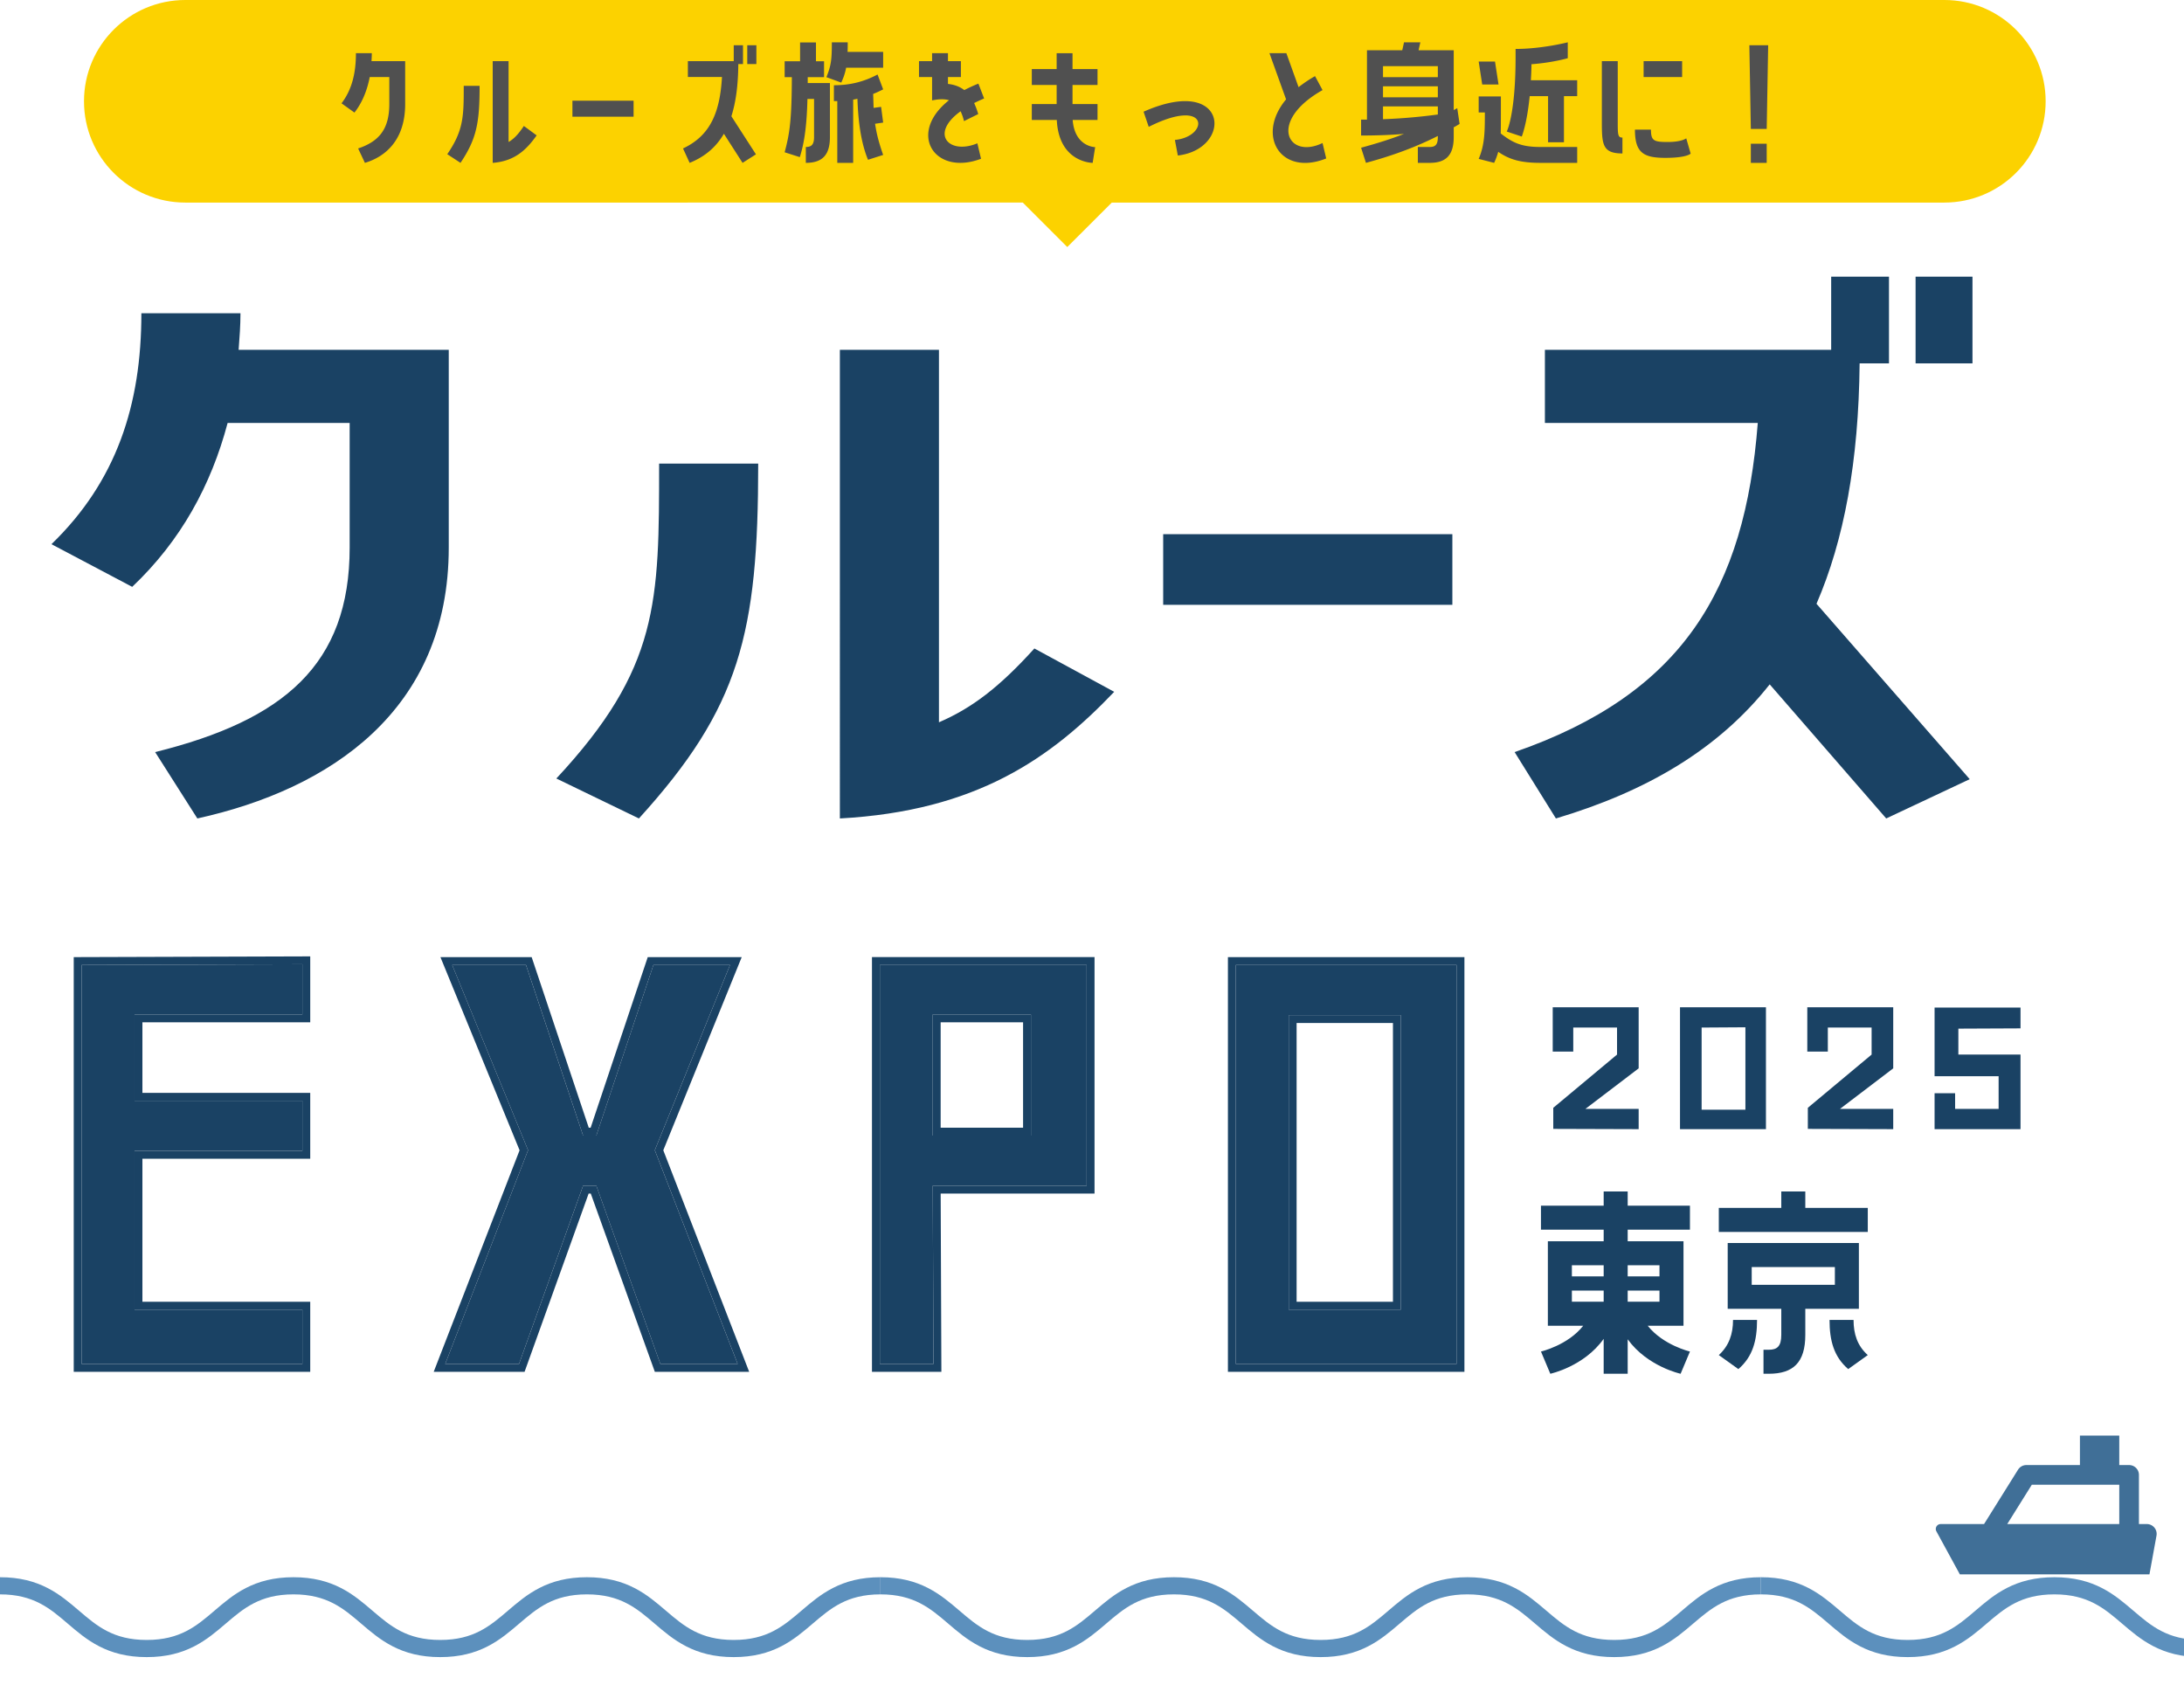
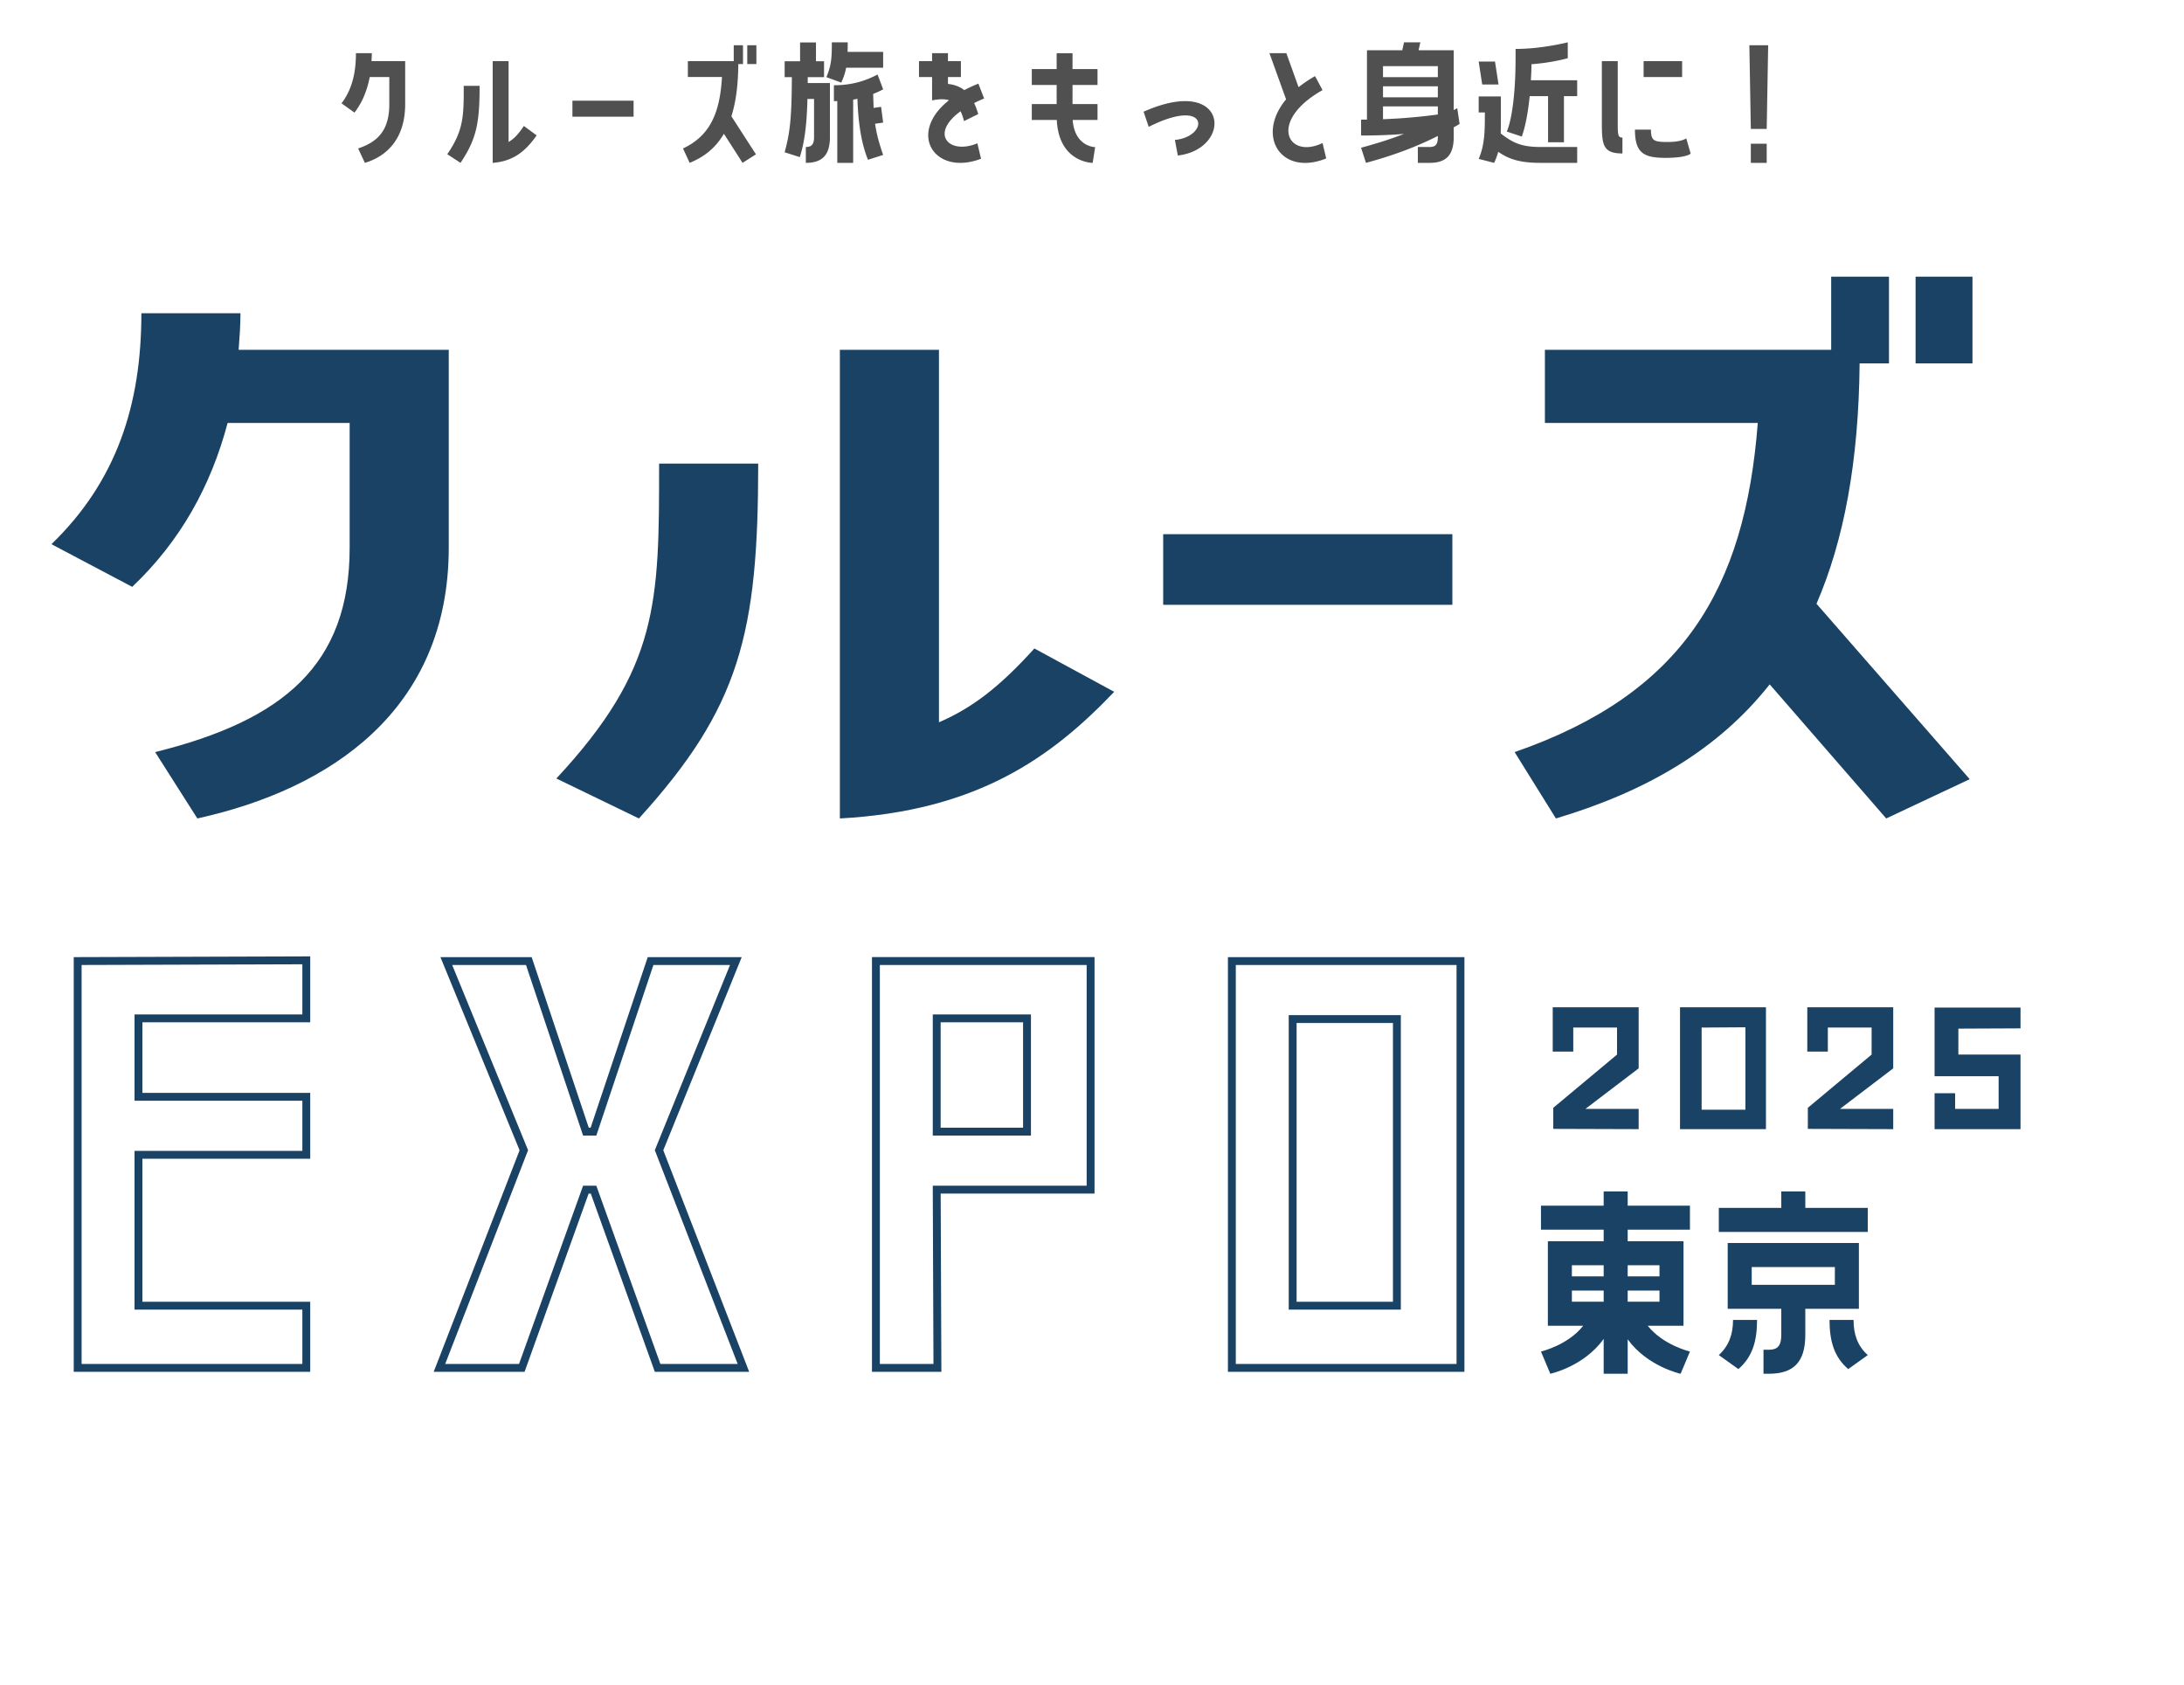
<svg xmlns="http://www.w3.org/2000/svg" width="442" height="341" viewBox="0 0 442 341" fill="none">
-   <path d="M260.812 265.072h22.689v-59.611h-22.689v59.611Zm-10.71 10.992v-80.749h44.673v80.749h-44.673Zm-30.185-36.076h-31.144l.141 36.076h-10.852v-80.749h41.855v44.673Zm-11.274-10.147v-24.52h-19.87v24.52h19.87Zm-59.353 46.223h-15.643l-12.965-36.076h-2.677l-12.965 36.076H90.102l16.77-43.263-15.361-37.486h14.938l11.556 34.526h2.677l11.556-34.526h15.502l-15.22 37.486 16.77 43.263Zm-88.101-10.992v10.992H16.516v-80.749l44.673-.141v10.146H27.226v17.475h33.963v10.146H27.226v32.131h33.963Z" fill="#1A4264" />
  <path d="M294.776 195.315h-44.673v80.75h44.673v-80.75Zm-11.274 10.147v59.611h-22.689v-59.611h22.689Zm-21.094 58.016h19.499v-56.421h-19.499v56.421Zm33.963 14.182h-47.863v-83.939h47.863v83.939Zm-76.453-37.672v-44.673h-41.854v80.75h10.851l-.141-36.077h31.144Zm-11.273-34.667v24.521h-19.871v-24.521h19.871Zm-18.276 22.926h16.681v-21.331h-16.681v21.331Zm31.144 13.336h-31.138l.142 36.077h-14.048v-83.939h45.044v47.862Zm-113.916-47.862 11.556 34.526h.381l11.556-34.526h19.019l-15.873 39.094 17.383 44.845h-19.093l-12.965-36.077h-.434l-12.965 36.077H87.773l17.381-44.843-16.02-39.096h18.463Zm-16.085 1.594 15.36 37.486-16.77 43.264h14.938l12.965-36.077h2.678l12.965 36.077h15.642l-16.77-43.264 15.22-37.486h-15.502l-11.555 34.527h-2.678l-11.555-34.527H91.512Zm-76.59-1.59 47.863-.151v13.342H28.822v14.285h33.963v13.336H28.822v28.941h33.963v14.182H14.922v-83.935Zm1.595 82.34H61.19v-10.992H27.227v-32.131H61.19v-10.146H27.227v-17.475H61.19v-10.146l-44.673.14v80.75Zm351.107-153.859 31.01 35.502-16.898 7.95-23.582-27.14c-10.399 13.159-24.883 21.657-43.267 27.14l-8.356-13.433c33.982-11.788 46.609-32.897 49.209-66.617h-43.081V70.804h57.936V56h11.699v17.545h-5.943c-.185 19.876-3.156 35.776-8.727 48.661Zm20.055-48.66V56h11.513v17.545h-11.513Zm-152.273 48.875v-14.306h58.525v14.306h-58.525Zm-45.379-51.617v75.39c6.685-2.879 12.256-7.128 19.312-14.941l16.155 8.773c-12.812 13.433-27.853 24.124-55.521 25.632V70.804h20.054Zm-56.636 23.028h20.055c0 34.405-3.714 49.346-24.14 71.826l-16.712-8.087c20.797-22.343 20.797-35.639 20.797-63.739Zm-62.627-8.225H46.067c-3.343 12.61-9.47 23.851-19.312 33.172l-16.34-8.636c13.183-12.748 18.197-28.237 18.197-46.742h20.055c0 2.468-.186 4.935-.372 7.402H90.82v40.026c0 33.034-24.14 48.935-50.88 54.829l-8.542-13.433c25.997-6.443 39.367-17.683 39.367-41.396V85.607Zm260.869 138.835v4.101l-17.281-.054v-4.266l12.906-10.773v-5.469h-8.86v4.867h-4.156v-8.969h17.391v12.36l-10.774 8.203h10.774Zm8.369 4.101v-24.664h17.391v24.664h-17.391Zm13.235-20.617-8.86.055v16.625h8.86v-16.68Zm29.916 16.516v4.101l-17.281-.054v-4.266l12.906-10.773v-5.469h-8.86v4.867h-4.156v-8.969h17.391v12.36l-10.774 8.203h10.774Zm21.33-6.617h-12.961v-13.891h17.391v4.211l-12.578.055v5.25h12.578v15.093h-17.391v-7.273h4.156v3.172h8.805v-6.617Zm-79.93 23.328h4.86v2.88h12.6v4.86h-12.6v2.34h11.295v17.1h-7.245c3.15 3.96 8.55 5.22 8.55 5.22l-1.89 4.5s-6.705-1.44-10.71-6.975v6.975h-4.86v-7.065c-4.005 5.625-10.8 7.065-10.8 7.065l-1.89-4.5s5.445-1.26 8.55-5.22h-7.155v-17.1h11.295v-2.34h-12.69v-4.86h12.69v-2.88Zm-6.435 17.19h6.435v-2.25h-6.435v2.25Zm17.73 0v-2.25h-6.435v2.25h6.435Zm-17.73 5.13h6.435v-2.25h-6.435v2.25Zm11.295 0h6.435v-2.25h-6.435v2.25Zm31.086-22.32h4.86v3.33h12.645v4.86h-30.15v-4.86h12.645v-3.33Zm-3.6 32.04h1.08c1.665 0 2.52-.675 2.52-3.015v-5.265h-10.845v-13.32h26.55v13.32h-10.845v5.265c0 5.58-2.43 7.875-7.38 7.875h-1.08v-4.86Zm-2.385-16.74v3.6h16.83v-3.6h-16.83Zm-2.7 20.655-3.96-2.835c2.07-1.89 2.88-4.275 2.88-7.11h4.86c0 4.14-.855 7.425-3.78 9.945Zm18.45-9.945h4.86c0 2.835.765 5.22 2.88 7.11l-3.96 2.835c-2.925-2.52-3.78-5.805-3.78-9.945Z" fill="#1A4264" />
  <g clip-path="url(#a)" stroke="#5C90BD" stroke-width="3.471" stroke-miterlimit="10">
-     <path d="M0 320.968c14.852 0 14.852 12.697 29.695 12.697s14.852-12.697 29.695-12.697 14.852 12.697 29.695 12.697 14.852-12.697 29.695-12.697c14.844 0 14.852 12.697 29.704 12.697s14.852-12.697 29.704-12.697" />
    <path d="M178.188 320.968c14.852 0 14.852 12.697 29.695 12.697s14.852-12.697 29.695-12.697 14.852 12.697 29.695 12.697 14.852-12.697 29.695-12.697 14.852 12.697 29.704 12.697 14.852-12.697 29.704-12.697" />
-     <path d="M356.375 320.968c14.852 0 14.852 12.697 29.695 12.697s14.852-12.697 29.695-12.697 14.852 12.697 29.695 12.697 14.852-12.697 29.695-12.697c14.844 0 14.852 12.697 29.704 12.697s14.852-12.697 29.704-12.697" />
  </g>
  <g clip-path="url(#b)">
    <path d="M420.938 296.531H410.1a1.996 1.996 0 0 0-1.688.935l-6.878 11.006h-8.773a1 1 0 0 0-.856.487 1 1 0 0 0-.017.986l7.835 14.363a9.933 9.933 0 0 0 9.274-3.895 9.951 9.951 0 0 0 15.921 0 9.93 9.93 0 0 0 9.056 3.921l2.459-13.516a1.98 1.98 0 0 0-.43-1.631 1.986 1.986 0 0 0-1.528-.715h-1.596v-9.951a1.99 1.99 0 0 0-1.99-1.99h-1.99v-5.97h-7.961v5.97Zm7.961 11.941h-22.672l4.975-7.961h17.697v7.961Zm3.98 19.902a11.91 11.91 0 0 1-7.961-3.041 11.905 11.905 0 0 1-7.96 3.041 11.907 11.907 0 0 1-7.961-3.041 11.907 11.907 0 0 1-7.96 3.041h-3.981v3.98h3.981c2.794.005 5.541-.73 7.96-2.13a15.838 15.838 0 0 0 7.961 2.13c2.795.005 5.541-.73 7.96-2.13a15.84 15.84 0 0 0 7.961 2.13h3.98v-3.98h-3.98Z" fill="#406F97" />
  </g>
-   <path d="M393.5 0C404.822 0 414 9.178 414 20.5S404.822 41 393.5 41H225.007L216 50l-9.007-9H37.5C26.178 41 17 31.822 17 20.5S26.178 0 37.5 0h356Z" fill="#FCD200" />
  <path d="M78.788 15.588H74.83c-.535 2.737-1.517 5.177-3.094 7.2l-2.618-1.875c2.112-2.767 2.916-6.129 2.916-10.146h3.213c0 .536-.03 1.072-.06 1.607h6.814v8.688c0 7.17-3.868 10.622-8.153 11.902l-1.368-2.916c4.165-1.398 6.308-3.838 6.308-8.986v-5.474Zm24.138-3.214V28.74c1.071-.625 1.964-1.547 3.094-3.243l2.589 1.904c-2.053 2.916-4.463 5.236-8.896 5.564v-20.59h3.213Zm-9.075 4.999h3.213c0 7.468-.595 10.711-3.867 15.59l-2.678-1.755c3.332-4.85 3.332-7.736 3.332-13.835Zm21.996 6.248v-3.243h12.378v3.243h-12.378Zm32.172-.09 4.969 7.707-2.708 1.726-3.778-5.891c-1.667 2.856-3.987 4.7-6.933 5.89l-1.339-2.915c5.445-2.559 7.468-7.141 7.885-14.46h-6.903v-3.214h9.283V9.161h1.875v3.808h-.952c-.03 4.315-.506 7.766-1.399 10.563Zm3.213-10.562V9.161h1.845v3.808h-1.845Zm17.117-4.403h3.213c0 .684 0 1.309-.029 1.934h7.2v3.213h-7.498c-.178 1.012-.506 1.994-.982 3.005l-3.005-1.1c.982-2.41 1.101-3.66 1.101-7.052Zm-6.486 23.237-3.065-.982c1.012-3.778 1.428-6.456 1.458-15.204h-1.458v-3.213h3.124V8.595h3.214v3.809h1.636v3.213h-3.303v1.19h4.493v10.95c0 3.69-1.607 5.207-4.879 5.207V29.75c1.1 0 1.666-.446 1.666-1.993V20.02h-1.339c-.119 4.88-.536 8.658-1.547 11.782Zm15.739-16.721 1.131 3.005c-.655.327-1.309.654-2.023.922l.089 2.827 1.517-.208.417 3.183-1.636.238c.357 2.38.892 4.166 1.636 6.308l-3.065.982c-1.428-3.451-1.993-7.796-2.142-12.348l-.863.179v12.794h-3.213V20.467h-.684v-3.213c3.302 0 6.069-.714 8.836-2.172Zm16.805 7.438c-6.367 4.612-2.291 8.867 3.392 6.486l.744 3.125c-9.372 3.57-15.025-5.088-6.486-11.842-.952-.298-2.083-.238-3.422.03v-4.731h-2.648v-3.214h2.648v-1.607h3.214v1.607h2.618v3.214h-2.618v1.398c1.368.149 2.469.595 3.302 1.25a32.39 32.39 0 0 1 2.857-1.31l1.16 3.006c-.744.297-1.398.625-2.023.922.327.684.595 1.458.833 2.232l-2.886 1.428a9.747 9.747 0 0 0-.685-1.994Zm19.438-11.752h3.213v3.213h5.058v3.213h-5.058v3.868h5.058v3.214h-5.028c.416 5.474 4.552 5.504 4.552 5.504l-.506 3.184s-6.843 0-7.26-8.688h-5.058v-3.214h5.029v-3.868h-5.029v-3.213h5.029v-3.213Zm18.634 14.906-1.042-3.064c17.257-7.647 18.15 7.557 6.933 8.866l-.595-3.154c6.962-.654 7.051-8.866-5.296-2.648Zm33.659-10.265 1.518 2.827c-11.128 6.278-7.082 14.133 0 10.711l.744 3.124c-9.105 3.66-14.312-4.522-8.123-11.96l-3.362-9.344h3.421l2.47 6.874a27.076 27.076 0 0 1 3.332-2.232Zm28.066-5.237v12.11l.714-.387.476 3.184c-.387.238-.773.476-1.19.684v1.994c0 3.69-1.607 5.207-4.85 5.207h-2.41V29.75h2.41c1.101 0 1.637-.446 1.637-1.993v-.238c-4.225 2.142-8.926 3.927-14.55 5.445l-.982-3.065c3.392-.922 6.1-1.785 8.688-2.797-2.469.209-5.415.328-8.688.328v-3.214h1.19V10.172h7.141l.357-1.606h3.303l-.357 1.606h7.111Zm-14.311 5.445h11.098v-2.231h-11.098v2.231Zm0 4.077h11.098v-2.232h-11.098v2.232Zm11.098 3.48v-1.636h-11.098v2.589c4.939-.179 8.896-.655 11.098-.952Zm25.523-3.718v9.342H313.3v-9.342h-3.719c-.565 5.712-1.607 8.182-1.607 8.182l-3.035-1.012s1.786-3.422 1.786-15.055V9.905c5.355 0 10.562-1.34 10.562-1.34v3.214s-3.005.893-7.349 1.22c0 1.16-.06 2.231-.119 3.243h9.372v3.214h-2.677Zm-13.955-6.993.714 4.642h-3.303l-.714-4.642h3.303Zm-.178 20.5-3.125-.803c1.25-2.886 1.25-5.712 1.25-9.402h-1.25v-3.243h4.493v3.243c0 1.577 0 2.976-.03 4.255 2.351 1.815 4.077 2.737 8.004 2.737h7.468v3.214h-7.468c-4.046 0-6.308-.714-8.509-2.232a13.658 13.658 0 0 1-.833 2.232Zm25.017-20.589v12.08c0 2.797 0 3.392.952 3.392v3.213c-3.928 0-4.166-1.696-4.166-6.129V12.374h3.214Zm5.236 0h7.796v3.214h-7.796v-3.214Zm8.629 15.62.892 3.095s-.714.863-5.117.863c-4.434 0-6.159-1.041-6.159-5.713h3.243c0 2.262.595 2.5 3.392 2.5 2.886 0 3.749-.744 3.749-.744Zm16.581-18.833-.298 16.93h-3.213l-.298-16.93h3.809Zm-3.511 19.935h3.213v3.868h-3.213v-3.868Z" fill="#505050" />
  <defs>
    <clipPath id="a">
-       <path fill="#fff" transform="translate(0 314.026)" d="M0 0h442v26.613H0z" />
+       <path fill="#fff" transform="translate(0 314.026)" d="M0 0h442H0z" />
    </clipPath>
    <clipPath id="b">
-       <path fill="#fff" transform="matrix(-1 0 0 1 440.844 288.57)" d="M0 0h49.754v30.084H0z" />
-     </clipPath>
+       </clipPath>
  </defs>
</svg>